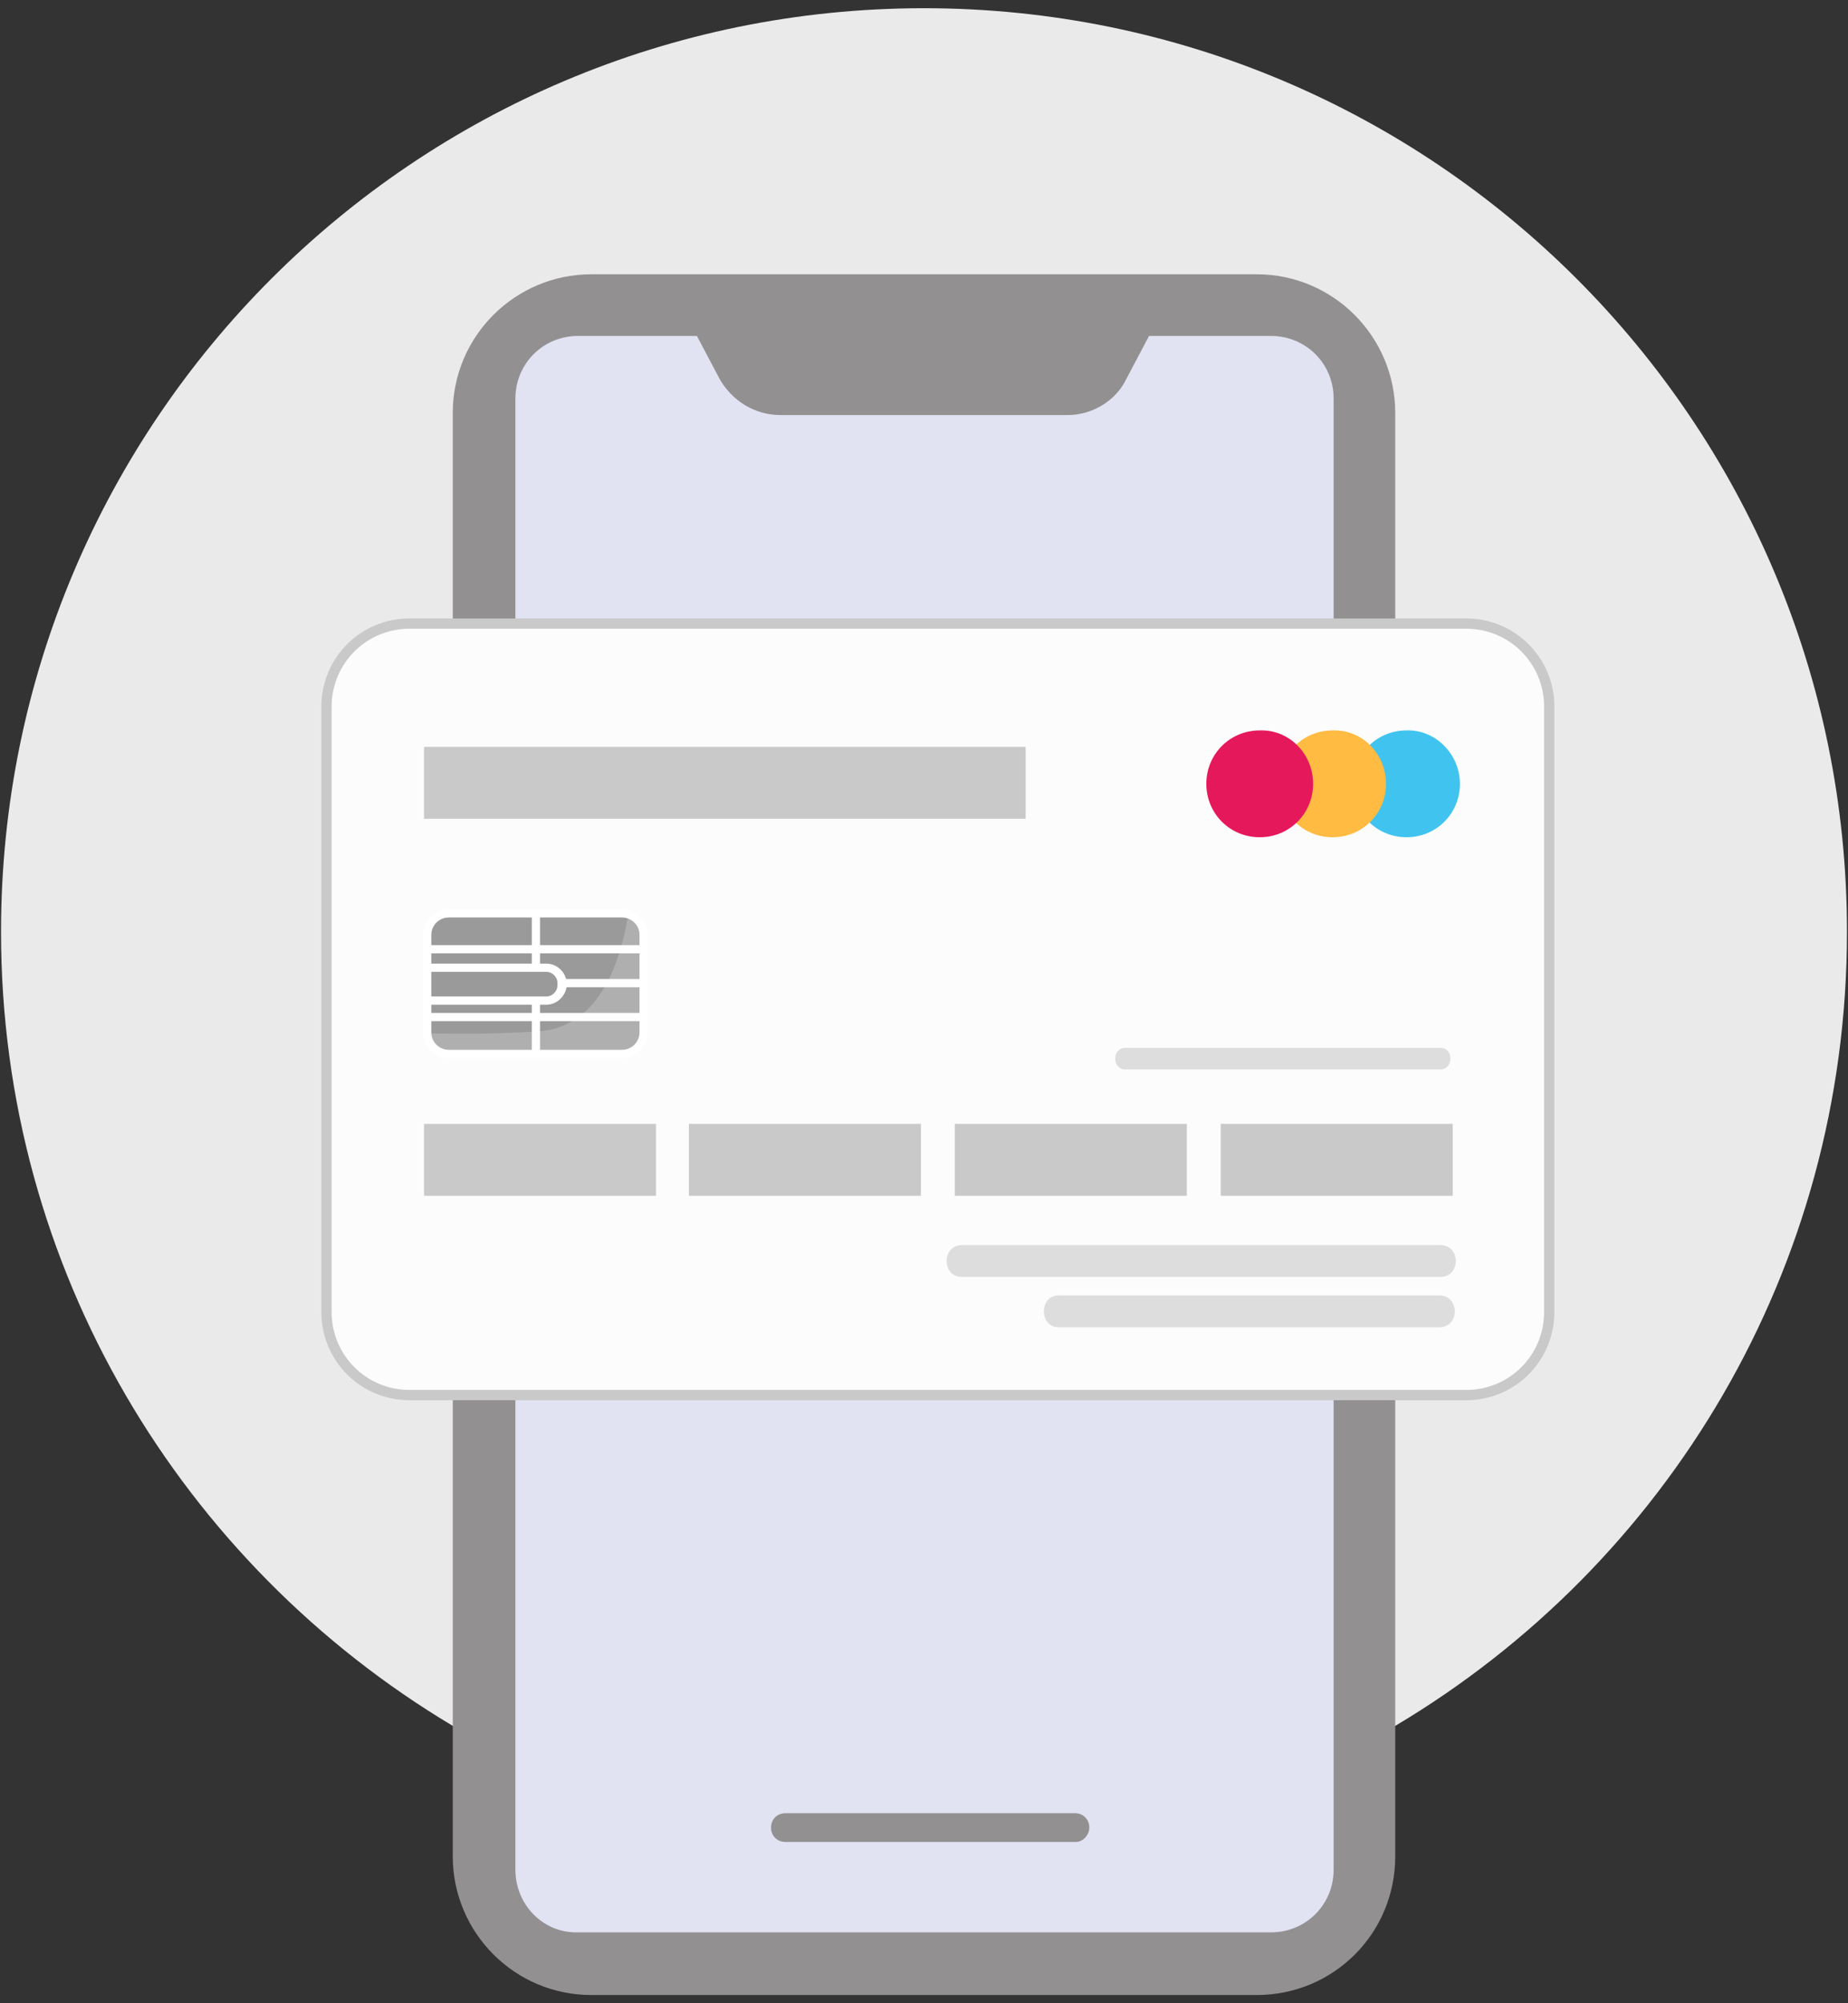
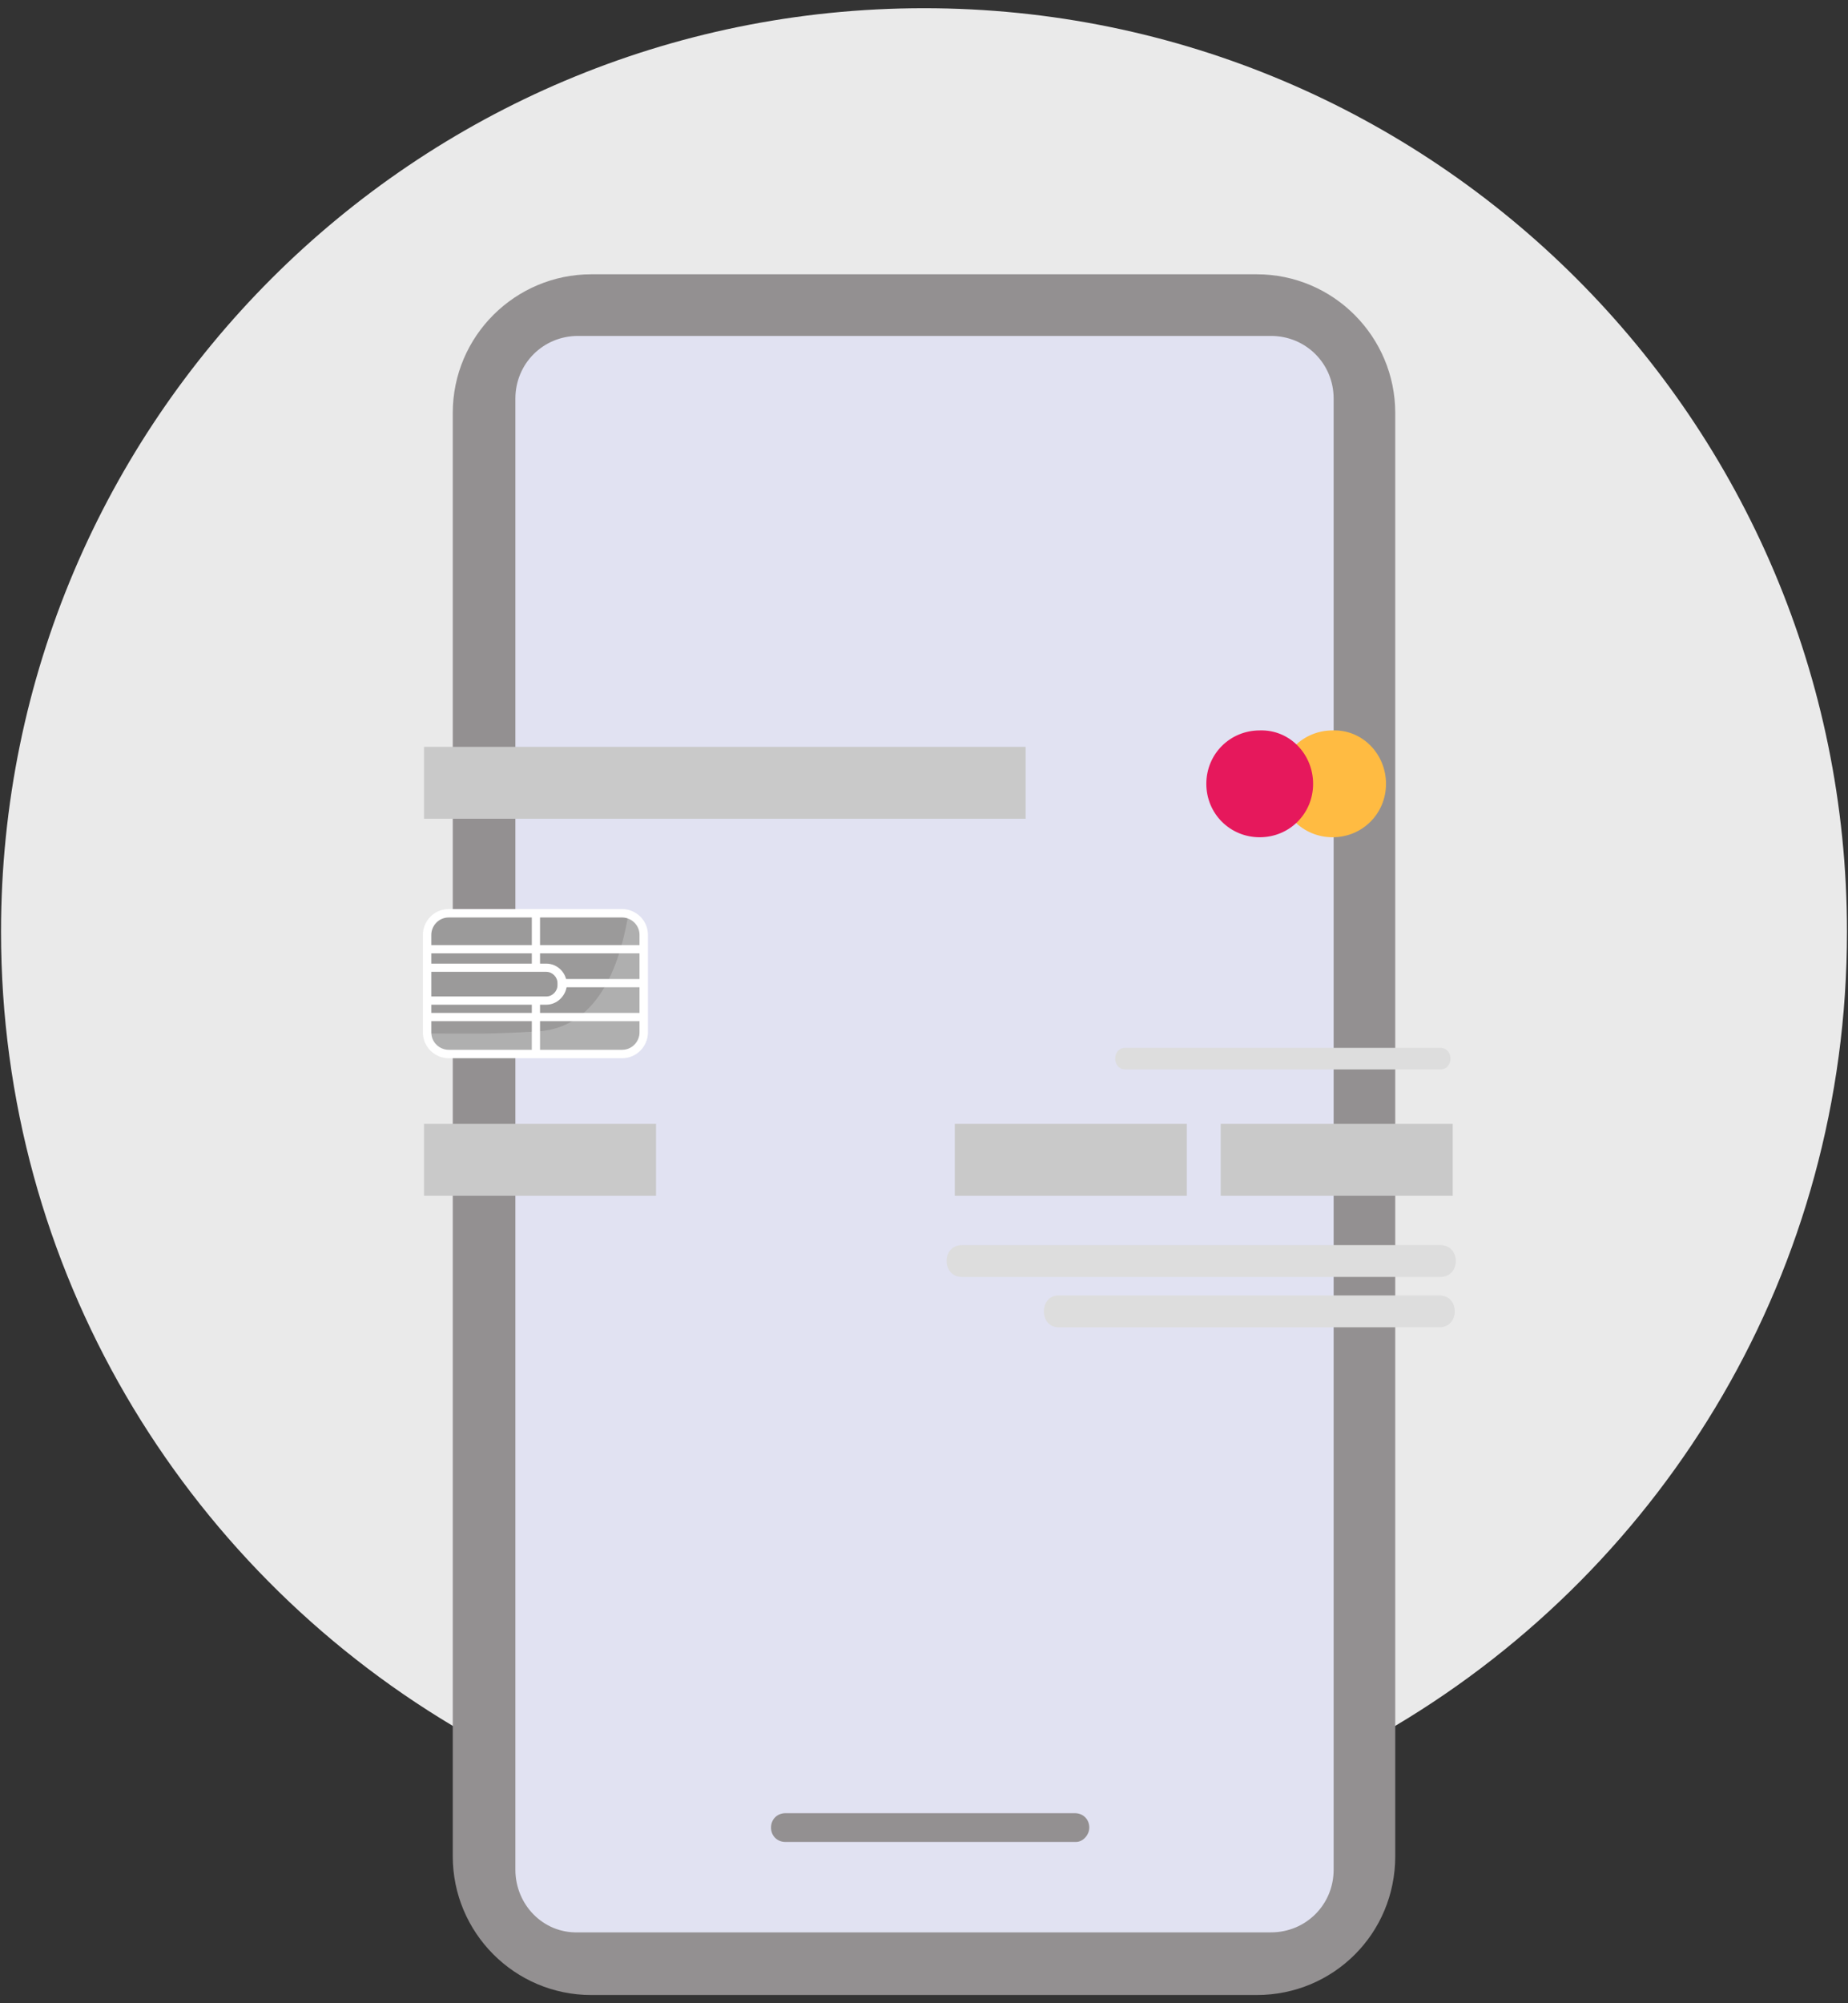
<svg xmlns="http://www.w3.org/2000/svg" version="1.1" id="Layer_1" x="0px" y="0px" viewBox="0 0 180 195" style="enable-background:new 0 0 180 195;" xml:space="preserve">
  <rect x="0" y="0" width="180" height="195" fill="#333333" stroke="none" />
  <style type="text/css">
	.st0{fill:#EAEAEA;}
	.st1{fill:#939091;}
	.st2{fill:#E1E2F2;}
	.st3{fill:#FCFCFC;stroke:#C9C9C9;stroke-miterlimit:10;}
	.st4{fill:#40C4EF;}
	.st5{fill:#FFBB42;}
	.st6{fill:#E6185C;}
	.st7{fill:#9B9A9A;}
	.st8{opacity:0.5;fill:#C4C4C4;}
	.st9{fill:#FFFFFF;}
	.st10{fill:none;stroke:#FFFFFF;stroke-width:0.82;stroke-miterlimit:10;}
	.st11{fill:#C9C9C9;}
	.st12{fill:#DDDDDD;}
</style>
  <g>
    <g>
      <path class="st0" d="M179.9,90.7c0,32.9-17.6,61.6-44,77.3c-1,0.6-2,1.2-3,1.7c-12.8,6.9-27.4,10.9-42.9,10.9s-30.2-4-42.9-10.9    c-1-0.5-2-1.1-3-1.7c-26.3-15.7-44-44.4-44-77.3C0.1,41,40.4,0.8,90,0.8C139.6,0.8,179.9,41,179.9,90.7z" />
      <g>
        <g>
          <path class="st1" d="M122.4,194.2H57.6c-7.5,0-13.5-6.1-13.5-13.5V40.2c0-7.5,6.1-13.5,13.5-13.5h64.8c7.5,0,13.5,6.1,13.5,13.5      v140.5C135.9,188.2,129.9,194.2,122.4,194.2z" />
          <path class="st2" d="M50.2,182V38.8c0-3.4,2.7-6.1,6.1-6.1h67.5c3.4,0,6.1,2.7,6.1,6.1V182c0,3.4-2.7,6.1-6.1,6.1H56.3      C52.9,188.2,50.2,185.4,50.2,182z" />
-           <path class="st1" d="M104,40.4H76c-2.5,0-4.7-1.4-5.9-3.5l-3.7-7h47l-3.7,7C108.7,39,106.4,40.4,104,40.4z" />
          <path class="st1" d="M104.8,179.3H76.5c-0.8,0-1.4-0.6-1.4-1.4l0,0c0-0.8,0.6-1.4,1.4-1.4h28.2c0.8,0,1.4,0.6,1.4,1.4l0,0      C106.1,178.6,105.5,179.3,104.8,179.3z" />
        </g>
      </g>
    </g>
    <g>
-       <path class="st3" d="M142.8,135.8H39.9c-4.5,0-8.1-3.6-8.1-8.1V68.8c0-4.5,3.6-8.1,8.1-8.1h102.9c4.5,0,8.1,3.6,8.1,8.1v58.9    C150.9,132.2,147.3,135.8,142.8,135.8z" />
-     </g>
+       </g>
    <g>
-       <path class="st4" d="M142.2,76.3c0,2.9-2.3,5.2-5.2,5.2c-2.9,0-5.2-2.3-5.2-5.2c0-2.9,2.3-5.2,5.2-5.2    C139.8,71,142.2,73.4,142.2,76.3z" />
      <path class="st5" d="M135,76.3c0,2.9-2.3,5.2-5.2,5.2c-2.9,0-5.2-2.3-5.2-5.2c0-2.9,2.3-5.2,5.2-5.2C132.7,71,135,73.4,135,76.3z" />
      <path class="st6" d="M127.9,76.3c0,2.9-2.3,5.2-5.2,5.2c-2.9,0-5.2-2.3-5.2-5.2c0-2.9,2.3-5.2,5.2-5.2    C125.6,71,127.9,73.4,127.9,76.3z" />
    </g>
    <g>
      <path class="st7" d="M62.7,100.5c0,1.1-0.9,2.1-2.1,2.1H43.7c-1.1,0-2.1-0.9-2.1-2.1V91c0-1.1,0.9-2.1,2.1-2.1h16.9    c1.1,0,2.1,0.9,2.1,2.1V100.5z" />
      <path class="st8" d="M61.2,89c-0.7,4.2-2.6,11-8.8,11.4c-5.4,0.3-5.9,0.2-10.7,0.2c0,1.1,0.9,2,2.1,2h16.9c1.1,0,2.1-0.9,2.1-2.1    V91C62.7,90,62.1,89.2,61.2,89z" />
      <g>
        <g>
          <rect x="51.8" y="88.9" class="st9" width="0.8" height="13.6" />
        </g>
        <g>
          <rect x="41.7" y="95.3" class="st9" width="21.1" height="0.8" />
        </g>
        <g>
          <rect x="41.7" y="92" class="st9" width="21.1" height="0.8" />
        </g>
        <g>
          <rect x="41.7" y="98.6" class="st9" width="21.1" height="0.8" />
        </g>
      </g>
      <g>
        <path class="st7" d="M41.7,94.1h11.5c0.9,0,1.5,0.7,1.5,1.5v0.2c0,0.9-0.7,1.5-1.5,1.5H41.7" />
        <path class="st9" d="M53.2,97.8H41.7v-0.8h11.5c0.6,0,1.1-0.5,1.1-1.1v-0.2c0-0.6-0.5-1.1-1.1-1.1H41.7v-0.8h11.5     c1.1,0,2,0.9,2,2v0.2C55.1,96.9,54.3,97.8,53.2,97.8z" />
      </g>
      <path class="st10" d="M62.7,100.5c0,1.1-0.9,2.1-2.1,2.1H43.7c-1.1,0-2.1-0.9-2.1-2.1V91c0-1.1,0.9-2.1,2.1-2.1h16.9    c1.1,0,2.1,0.9,2.1,2.1V100.5z" />
    </g>
    <g>
      <rect x="41.3" y="109.4" class="st11" width="22.6" height="7" />
      <rect x="41.3" y="72.7" class="st11" width="58.6" height="7" />
-       <rect x="67.1" y="109.4" class="st11" width="22.6" height="7" />
      <rect x="93" y="109.4" class="st11" width="22.6" height="7" />
      <rect x="118.9" y="109.4" class="st11" width="22.6" height="7" />
    </g>
    <g>
      <g>
        <path class="st12" d="M93.7,124.3c15.5,0,31.1,0,46.6,0c2,0,2-3.1,0-3.1c-15.5,0-31.1,0-46.6,0C91.7,121.2,91.7,124.3,93.7,124.3     L93.7,124.3z" />
      </g>
      <g>
-         <path class="st12" d="M103.1,129.2c12.4,0,24.7,0,37.1,0c2,0,2-3.1,0-3.1c-12.4,0-24.7,0-37.1,0     C101.2,126.1,101.2,129.2,103.1,129.2L103.1,129.2z" />
+         <path class="st12" d="M103.1,129.2c12.4,0,24.7,0,37.1,0c2,0,2-3.1,0-3.1c-12.4,0-24.7,0-37.1,0     C101.2,126.1,101.2,129.2,103.1,129.2L103.1,129.2" />
      </g>
    </g>
    <g>
      <path class="st12" d="M109.6,104.1c10.2,0,20.5,0,30.7,0c1.3,0,1.3-2.1,0-2.1c-10.2,0-20.5,0-30.7,0    C108.3,102,108.3,104.1,109.6,104.1L109.6,104.1z" />
    </g>
  </g>
</svg>